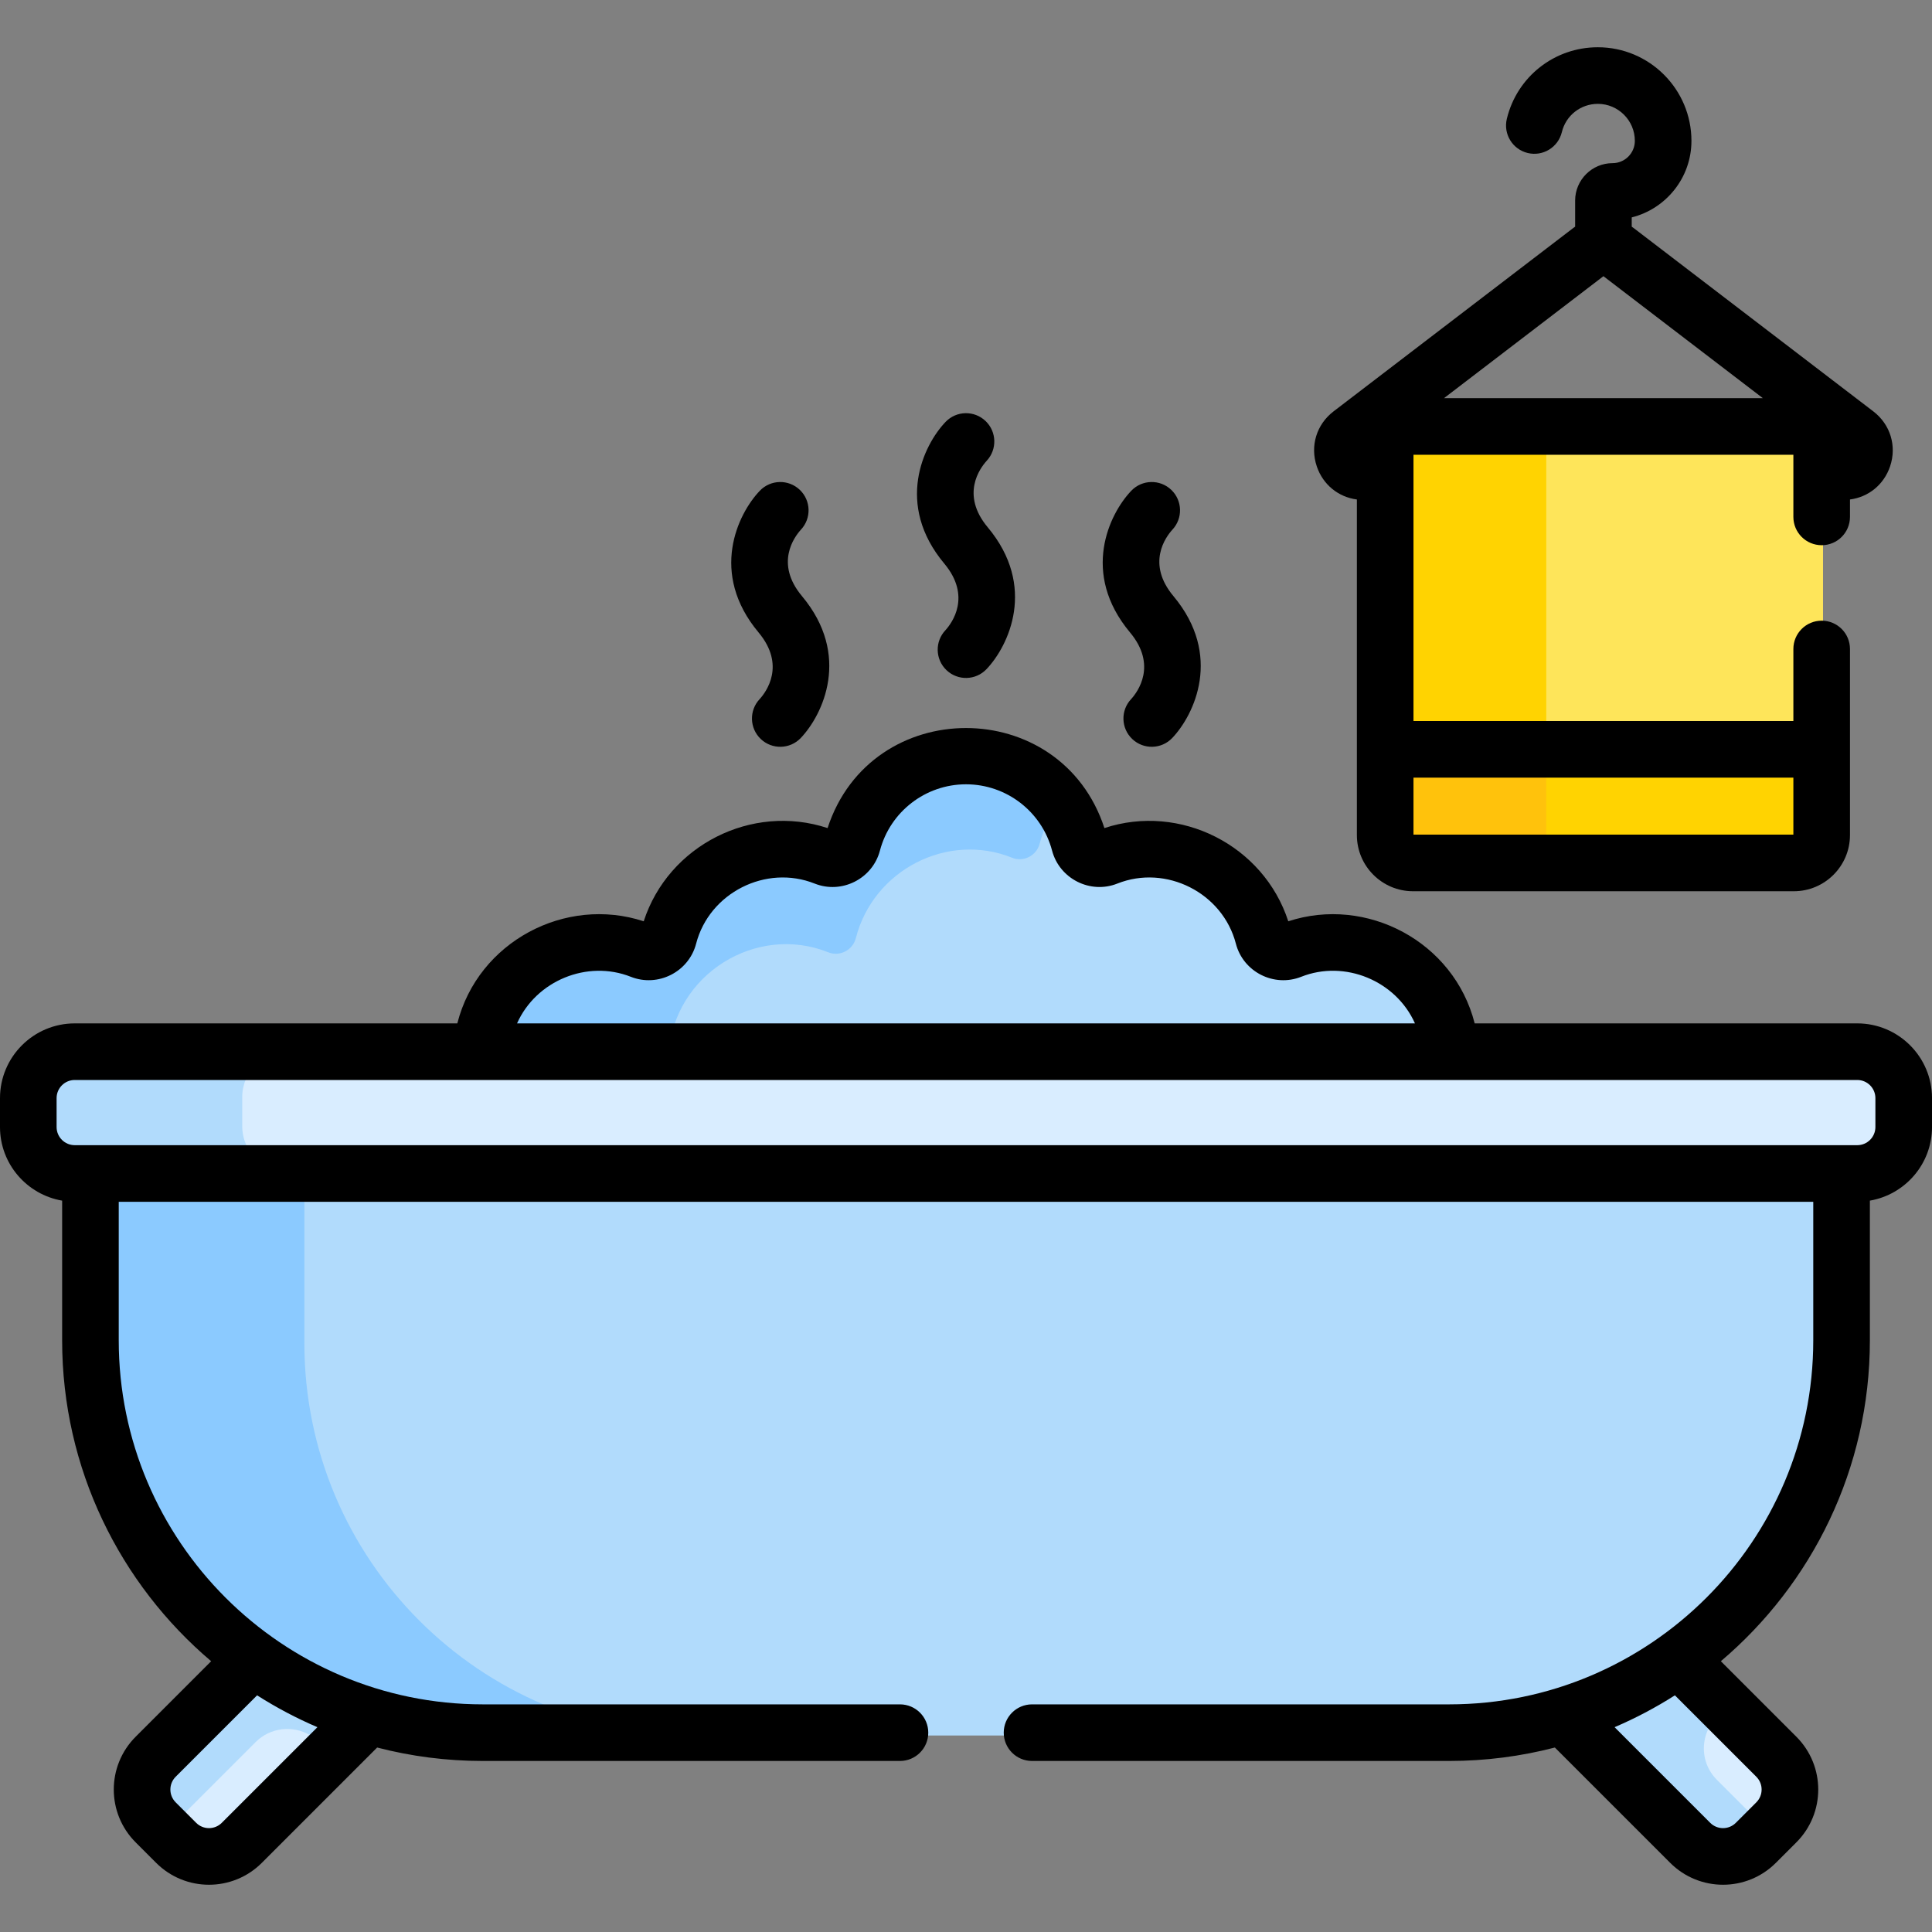
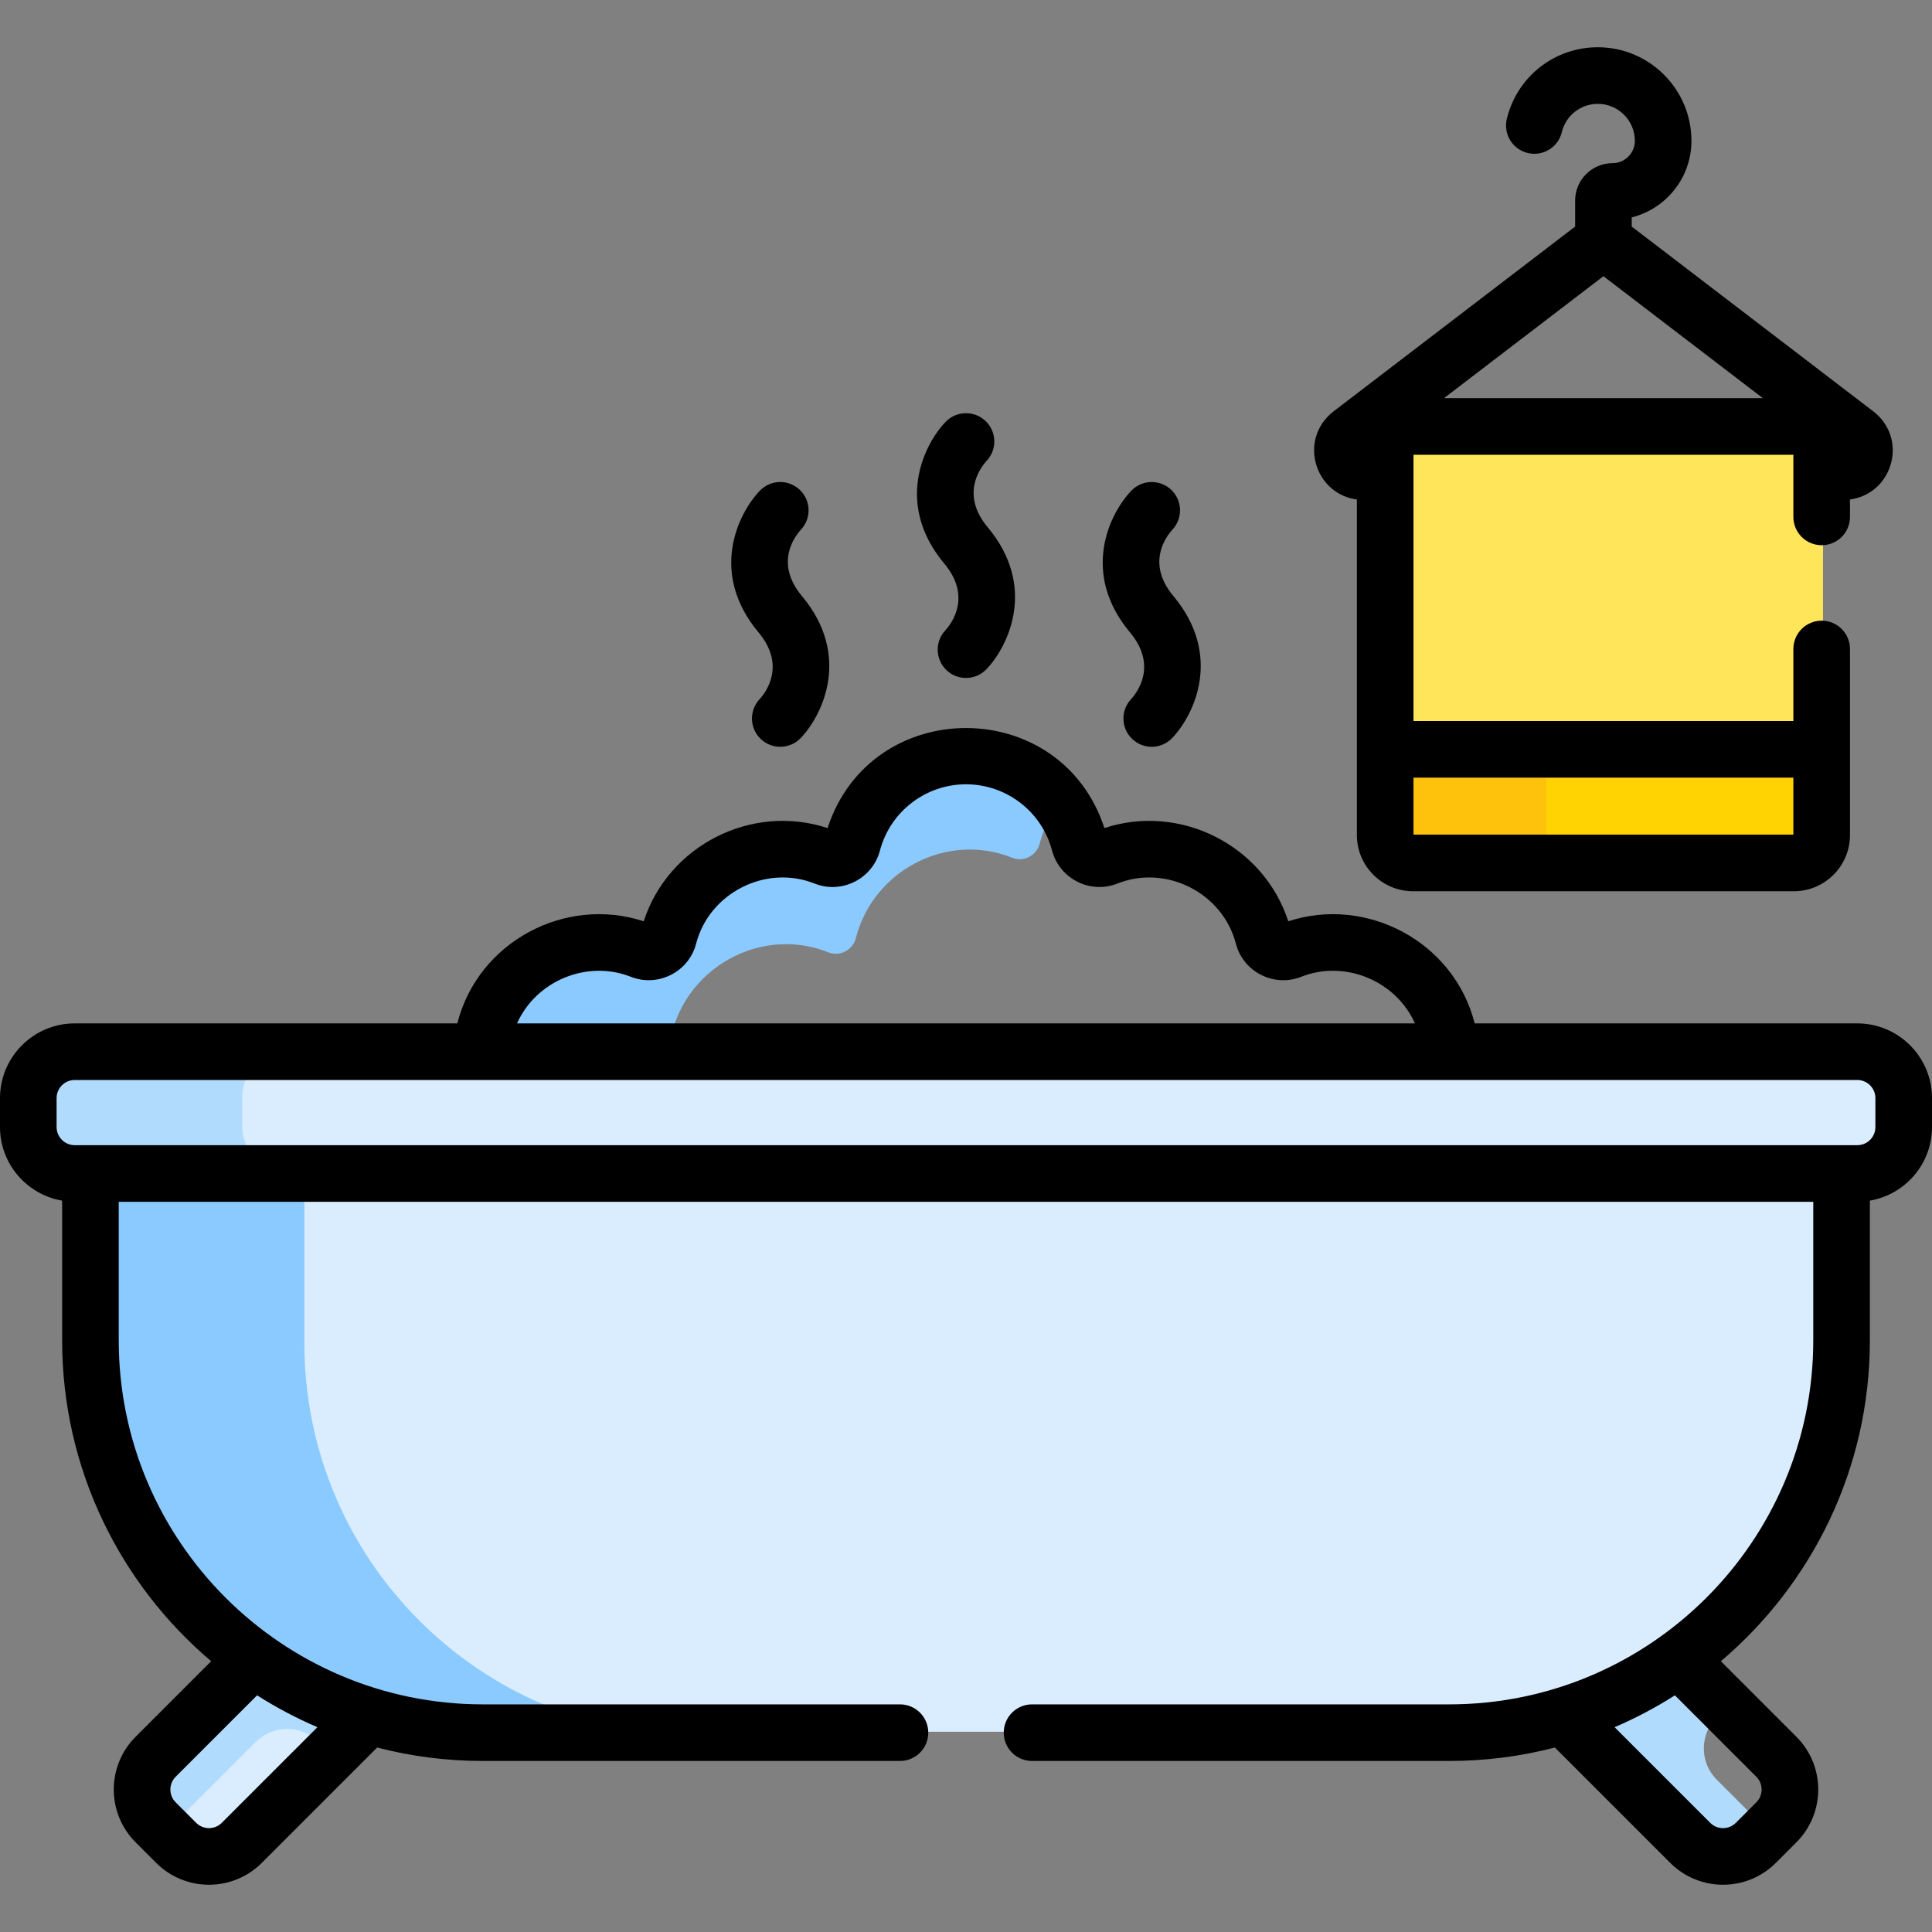
<svg xmlns="http://www.w3.org/2000/svg" id="Capa_1" enable-background="new 0 0 511.996 511.996" height="512" viewBox="0 0 511.996 511.996" width="512">
  <rect x="0" y="0" width="511.996" height="511.996" fill="#808080" stroke="none" />
  <g>
    <g>
      <path d="m67.571 439.342-25.951 25.951c-4.806 4.806-4.806 12.598-.001 17.403l5.419 5.419c4.806 4.806 12.597 4.806 17.403 0l33.657-33.656c-11.07-3.357-21.358-8.508-30.527-15.117z" fill="#d9edff" />
-       <path d="m445.146 439.341c-9.169 6.61-19.458 11.761-30.528 15.117l33.656 33.656c4.806 4.806 12.598 4.806 17.404 0l5.419-5.419c4.806-4.806 4.806-12.597-.001-17.403z" fill="#d9edff" />
      <path d="m41.62 465.293c-4.806 4.806-4.806 12.598 0 17.404l3.783 3.783c.525-2.083 1.588-4.058 3.217-5.687l19.151-19.151c3.85-3.85 9.808-4.539 14.49-1.758 2.196 1.304 4.443 2.53 6.739 3.674l9.099-9.098c-11.071-3.356-21.359-8.507-30.528-15.116z" fill="#b1dbfc" />
      <path d="m454.994 471.668c-5.761-5.761-4.078-15.407 3.22-19.027l.154-.077-13.222-13.223c-9.169 6.61-19.458 11.76-30.528 15.117l33.656 33.656c4.806 4.806 12.598 4.806 17.404 0l2.882-2.881z" fill="#b1dbfc" />
      <g>
-         <path d="m384.794 279.579c-1.424-21.627-23.466-34.812-42.372-27.205-3.008 1.21-6.471-.557-7.283-3.734-4.629-18.117-24.342-28.227-41.447-21.321-3.002 1.212-6.45-.568-7.274-3.737-3.515-13.517-15.628-23.486-30.06-23.486-14.433 0-26.547 9.971-30.061 23.49-.823 3.167-4.269 4.946-7.27 3.735-17.095-6.901-36.817 3.183-41.449 21.312-.813 3.182-4.28 4.949-7.293 3.738-18.891-7.59-40.939 5.568-42.363 27.208z" fill="#b1dbfc" />
-       </g>
+         </g>
      <path d="m256.358 200.095c-14.433 0-26.547 9.97-30.061 23.49-.823 3.167-4.269 4.946-7.27 3.735-17.094-6.901-36.817 3.183-41.449 21.312-.813 3.182-4.28 4.949-7.293 3.739-18.891-7.59-40.939 5.569-42.363 27.208h49.222c1.424-21.639 23.472-34.798 42.363-27.208 3.013 1.21 6.48-.557 7.293-3.739 4.631-18.129 24.354-28.213 41.449-21.312 3.001 1.211 6.447-.568 7.27-3.735 1.073-4.128 2.952-7.923 5.45-11.207-5.683-7.469-14.586-12.283-24.611-12.283z" fill="#8bcaff" />
      <g>
        <path d="m24.327 310.732v44.211c0 57.425 46.552 103.977 103.977 103.977h256.109c57.424 0 103.977-46.552 103.977-103.977v-44.211z" fill="#d9edff" />
      </g>
      <g>
-         <path d="m24.327 308.732v47.211c0 57.425 46.552 103.977 103.977 103.977h256.109c57.424 0 103.977-46.552 103.977-103.977v-47.211z" fill="#b1dbfc" />
-       </g>
+         </g>
      <path d="m80.66 355.943v-47.211h-56.333v47.211c0 57.425 46.552 103.977 103.977 103.977h56.333c-57.425 0-103.977-46.552-103.977-103.977z" fill="#8bcaff" />
      <path d="m475.735 112.765h-100.908c-4.077 0-7.382 3.305-7.382 7.382v100.908c0 4.077 3.305 7.382 7.382 7.382h100.908c4.077 0 7.382-3.305 7.382-7.382v-100.907c0-4.077-3.305-7.383-7.382-7.383z" fill="#fee55a" />
-       <path d="m409.78 221.056v-100.908c0-4.077 3.305-7.382 7.382-7.382h-42.335c-4.077 0-7.382 3.305-7.382 7.382v100.908c0 4.077 3.305 7.382 7.382 7.382h42.335c-4.077 0-7.382-3.305-7.382-7.382z" fill="#ffd301" />
      <path d="m367.445 198.327v22.729c0 4.077 3.305 7.382 7.382 7.382h100.908c4.077 0 7.382-3.305 7.382-7.382v-22.729z" fill="#ffd301" />
      <path d="m374.827 228.438h42.335c-4.077 0-7.382-3.305-7.382-7.382v-22.729h-42.335v22.729c0 4.158 3.409 7.382 7.382 7.382z" fill="#ffc20c" />
      <path d="m492.55 278.457h-472.383c-6.797 0-12.307 5.51-12.307 12.306v7.663c0 6.796 5.51 12.306 12.307 12.306h472.383c6.796 0 12.306-5.51 12.306-12.306v-7.663c0-6.796-5.51-12.306-12.306-12.306z" fill="#d9edff" />
      <path d="m64.194 298.426v-7.663c0-6.796 5.51-12.306 12.306-12.306h-56.333c-6.797 0-12.307 5.51-12.307 12.306v7.663c0 6.796 5.51 12.306 12.307 12.306h56.333c-6.797 0-12.306-5.51-12.306-12.306z" fill="#b1dbfc" />
    </g>
    <g>
      <path d="m492.19 271.207h-101.387c-5.513-21.727-28.713-33.849-49.398-27.056-6.552-20.19-28.686-31.322-48.727-24.705-11.533-35.334-61.818-35.366-73.361.001-20.119-6.639-42.206 4.586-48.728 24.705-20.73-6.805-43.895 5.366-49.397 27.055h-101.385c-10.922 0-19.807 8.885-19.807 19.806v7.663c0 9.781 7.133 17.907 16.467 19.502v37.015c0 34.052 15.352 64.58 39.492 85.045l-20 20.001c-7.743 7.743-7.743 20.269-.001 28.011l5.418 5.418c7.74 7.74 20.267 7.742 28.011 0l30.56-30.56c8.95 2.323 18.332 3.562 27.999 3.562h110.554c4.143 0 7.5-3.358 7.5-7.5s-3.357-7.5-7.5-7.5h-110.556c-53.176 0-96.478-43.265-96.478-96.477v-36.711h449.063v36.711c0 53.192-43.276 96.477-96.477 96.477h-110.554c-4.143 0-7.5 3.358-7.5 7.5s3.357 7.5 7.5 7.5h110.555c9.666 0 19.048-1.239 27.998-3.562l30.561 30.56c7.742 7.741 20.271 7.74 28.01 0l5.42-5.419c7.742-7.743 7.739-20.269-.001-28.01l-20.001-20.002c24.139-20.465 39.491-50.993 39.491-85.044v-37.015c9.333-1.595 16.467-9.721 16.467-19.502v-7.663c-.002-10.921-8.887-19.806-19.808-19.806zm-424.057 178.07c5.104 3.252 10.445 6.073 15.988 8.443l-25.342 25.341c-1.879 1.879-4.918 1.879-6.798 0l-5.418-5.418c-1.876-1.875-1.882-4.914.001-6.797zm397.301 21.57c1.884 1.885 1.875 4.922.001 6.796l-5.42 5.419c-1.878 1.879-4.919 1.878-6.797 0l-25.342-25.342c5.543-2.371 10.884-5.191 15.988-8.443zm-298.27-211.991c7.205 2.855 15.371-1.284 17.314-8.777 3.499-13.502 18.522-21.058 31.417-15.923 7.17 2.851 15.323-1.261 17.294-8.74 2.728-10.345 12.106-17.57 22.809-17.57 10.701 0 20.08 7.224 22.808 17.567 1.972 7.478 10.127 11.596 17.3 8.74 12.905-5.135 27.916 2.44 31.413 15.935 1.947 7.502 10.121 11.62 17.309 8.77 11.526-4.573 25.08 1.01 30.148 12.349h-237.956c5.083-11.37 18.654-16.899 30.144-12.351zm329.832 39.82c0 2.65-2.156 4.806-4.806 4.806-4.281 0-468.145 0-472.384 0-2.65 0-4.807-2.156-4.807-4.806v-7.663c0-2.65 2.156-4.806 4.807-4.806h472.384c2.649 0 4.806 2.156 4.806 4.806z" />
      <path d="m250.562 166.997c-2.854 3.002-2.732 7.75.271 10.603 3.003 2.854 7.751 2.731 10.603-.271 5.843-6.148 13.427-21.918.317-37.596-7.237-8.656-2.058-15.655-.281-17.608 2.811-2.998 2.686-7.708-.292-10.552-2.995-2.86-7.743-2.753-10.604.243-5.851 6.124-13.449 21.851-.331 37.54 7.26 8.682 2.034 15.744.317 17.641z" />
      <path d="m299.782 185.24c-2.853 3.003-2.731 7.75.271 10.604 3.002 2.851 7.748 2.733 10.604-.271 5.841-6.148 13.425-21.918.316-37.596-7.237-8.654-2.059-15.653-.282-17.608 2.812-2.998 2.688-7.708-.291-10.553-2.995-2.86-7.743-2.753-10.604.243-5.851 6.125-13.448 21.852-.331 37.54 7.262 8.682 2.035 15.744.317 17.641z" />
      <path d="m201.339 185.24c-2.853 3.003-2.731 7.75.271 10.603s7.749 2.732 10.604-.271c5.842-6.148 13.426-21.918.316-37.596-7.237-8.654-2.059-15.653-.282-17.608 2.812-2.998 2.688-7.708-.291-10.553-2.994-2.86-7.742-2.753-10.604.243-5.851 6.125-13.448 21.852-.331 37.54 7.261 8.683 2.036 15.745.317 17.642z" />
      <path d="m359.585 132.368v88.938c0 8.206 6.676 14.882 14.882 14.882h100.908c8.206 0 14.883-6.676 14.883-14.882 0-22.027 0-26.734 0-49.321 0-4.142-3.357-7.5-7.5-7.5s-7.5 3.358-7.5 7.5v19.092h-100.673c0-7.721 0-62.955 0-70.562h100.673v16.47c0 4.142 3.357 7.5 7.5 7.5s7.5-3.358 7.5-7.5v-4.617c4.92-.641 8.989-3.933 10.625-8.763 1.828-5.398.085-11.124-4.441-14.587h-.001l-63.572-48.632c-.146-.111-.298-.209-.447-.313v-2.461c9.08-2.275 15.824-10.505 15.824-20.281 0-13.68-11.129-24.809-24.809-24.809-11.503 0-21.42 7.802-24.116 18.972-.973 4.026 1.504 8.079 5.53 9.051 4.023.975 8.078-1.503 9.05-5.53 1.065-4.412 4.986-7.493 9.536-7.493 5.408 0 9.809 4.4 9.809 9.809 0 3.256-2.648 5.905-5.904 5.905-5.47 0-9.92 4.45-9.92 9.919v6.918c-.149.104-.302.202-.447.313l-63.572 48.631c-4.526 3.463-6.27 9.189-4.441 14.587 1.634 4.832 5.703 8.124 10.623 8.764zm65.337-59.175 42.252 32.323h-84.505zm-50.337 132.884h100.673v15.111h-100.673z" />
    </g>
  </g>
</svg>